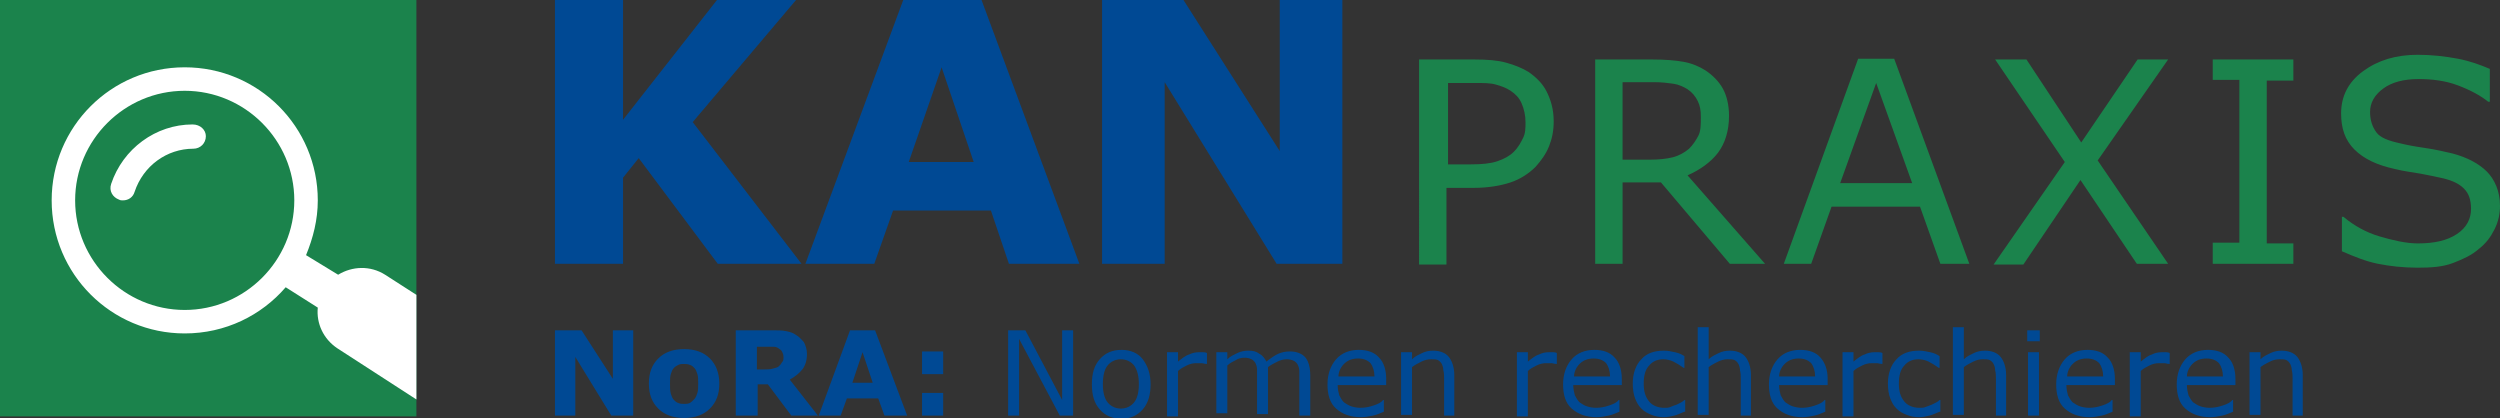
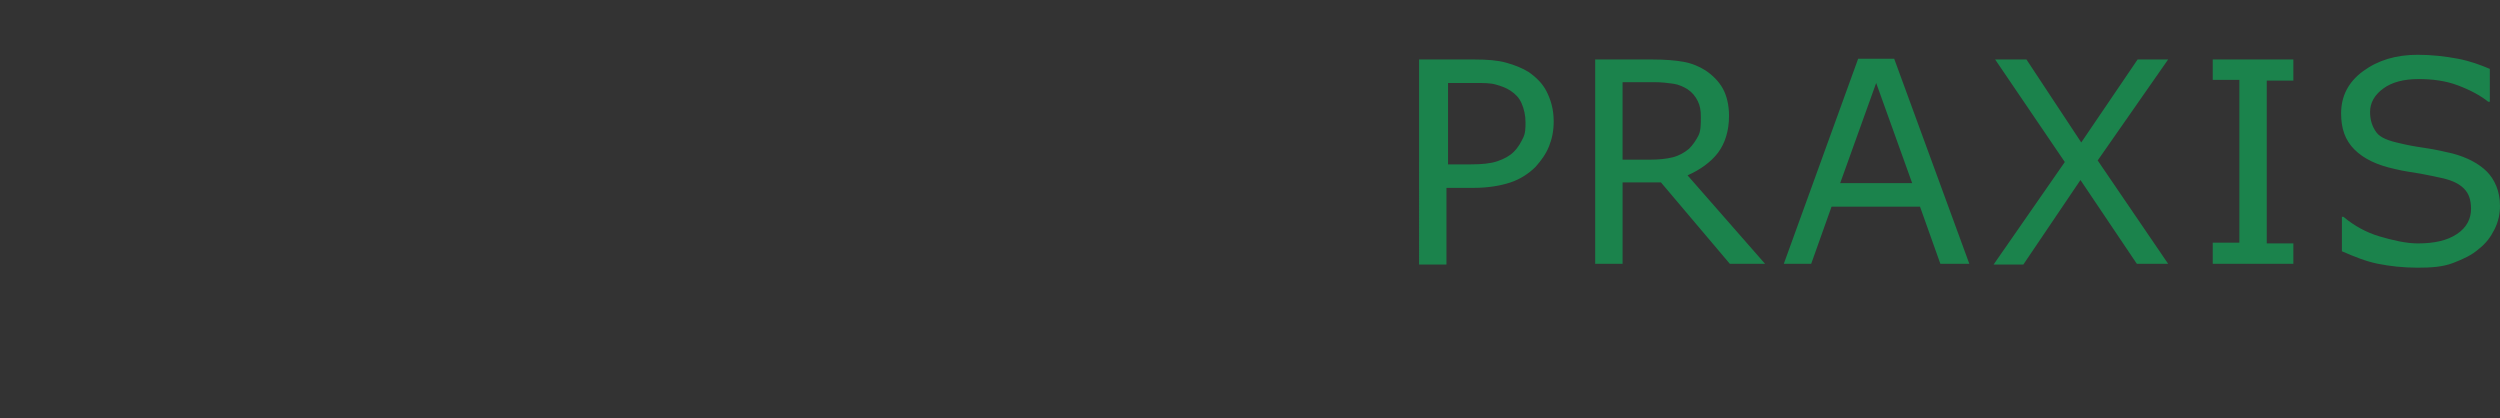
<svg xmlns="http://www.w3.org/2000/svg" xmlns:xlink="http://www.w3.org/1999/xlink" version="1.1" id="NoRA:_Normen" x="0px" y="0px" viewBox="0 0 319.4 53.4" style="enable-background:new 0 0 319.4 53.4;" xml:space="preserve">
  <rect x="0" y="0" width="319.4" height="53.4" fill="#333333" stroke="none" />
  <style type="text/css">
	.st0{fill:#004994;}
	.st1{fill:#1B834C;}
	.st2{clip-path:url(#green_1_);fill:#FFFFFF;}
</style>
-   <path id="KAN" class="st0" d="M171.5,33.7h-8.4l-14.3-23.2v23.2h-8V0h10.4l12.3,19.3V0h8V33.7z M116.1,20.7l4.2-12.1l4.1,12.1H116.1  z M125.4,0h-10l-12.5,33.7h8.8l2.4-6.8h12.5l2.3,6.8h9L125.4,0z M88.5,15.6L101.7,0H91.6L79.6,15.3V0h-8.7v33.7h8.7v-11l2-2.5  l10.1,13.5h10.7L88.5,15.6z" />
  <path class="st1" d="M198.5,15.5c0,1.2-0.2,2.2-0.6,3.2s-1,1.8-1.7,2.6c-0.9,0.9-2,1.6-3.2,2s-2.8,0.7-4.7,0.7h-3.5v9.8h-3.5V7.6  h7.1c1.6,0,2.9,0.1,4,0.4s2.1,0.7,2.9,1.2c1,0.7,1.8,1.5,2.3,2.5S198.5,13.9,198.5,15.5z M194.9,15.6c0-0.9-0.2-1.7-0.5-2.4  s-0.8-1.2-1.4-1.6c-0.6-0.4-1.2-0.6-1.9-0.8s-1.6-0.2-2.7-0.2h-3.4V21h2.9c1.4,0,2.5-0.1,3.4-0.4s1.6-0.7,2.1-1.2  c0.6-0.6,0.9-1.2,1.2-1.8S194.9,16.3,194.9,15.6z M225.5,33.7h-4.5l-8.8-10.4h-4.9v10.4h-3.5V7.6h7.3c1.6,0,2.9,0.1,4,0.3  s2,0.6,2.8,1.1c0.9,0.6,1.7,1.4,2.2,2.3s0.8,2.1,0.8,3.5c0,1.9-0.5,3.5-1.4,4.7s-2.3,2.2-3.9,2.9L225.5,33.7z M217.3,14.9  c0-0.8-0.1-1.4-0.4-2s-0.7-1.1-1.3-1.5c-0.5-0.3-1.1-0.6-1.8-0.7s-1.5-0.2-2.4-0.2h-4.1v9.9h3.5c1.1,0,2.1-0.1,2.9-0.3  s1.5-0.6,2.1-1.1c0.5-0.5,0.9-1.1,1.2-1.7S217.3,15.9,217.3,14.9z M251.6,33.7h-3.7l-2.6-7.3H234l-2.6,7.3h-3.5l9.5-26.2h4.6  L251.6,33.7z M244.3,23.4l-4.6-12.8l-4.6,12.8H244.3z M277,7.6l-9,12.9l9,13.2h-4L265.8,23l-7.3,10.8h-3.8l9.1-13.1l-8.9-13.1h4  l7,10.6l7.2-10.6H277z M293,33.7h-10.3v-2.7h3.4V10.2h-3.4V7.6H293v2.7h-3.4v20.8h3.4V33.7z M319.4,26.3c0,1-0.2,2-0.7,3  c-0.5,1-1.1,1.8-2,2.5c-0.9,0.8-2,1.3-3.3,1.8s-2.8,0.6-4.5,0.6c-1.9,0-3.6-0.2-5.1-0.5s-3-0.9-4.6-1.6v-4.4h0.2  c1.3,1.1,2.9,2,4.6,2.5s3.4,0.9,4.9,0.9c2.2,0,3.8-0.4,5-1.2c1.2-0.8,1.8-1.9,1.8-3.2c0-1.2-0.3-2-0.9-2.6s-1.4-1-2.6-1.3  c-0.9-0.2-1.8-0.4-2.9-0.6s-2.1-0.3-3.3-0.6c-2.3-0.5-4-1.3-5.2-2.5s-1.7-2.7-1.7-4.6c0-2.2,0.9-4,2.8-5.4s4.2-2.1,7-2.1  c1.8,0,3.5,0.2,5.1,0.5s2.9,0.8,4.1,1.3V13h-0.2c-1-0.8-2.3-1.5-3.9-2.1s-3.3-0.8-5-0.8c-1.9,0-3.4,0.4-4.5,1.2s-1.7,1.8-1.7,3  c0,1.1,0.3,1.9,0.8,2.6s1.6,1.1,3,1.4c0.8,0.2,1.8,0.4,3.2,0.6s2.6,0.5,3.5,0.7c1.9,0.5,3.4,1.3,4.4,2.3S319.4,24.4,319.4,26.3z" />
-   <path id="NoRA:_Normen_recherchieren" class="st0" d="M80.8,53.1h-2.7l-4.6-7.5v7.5h-2.6V42.2h3.4l4,6.2v-6.2h2.6V53.1z M91.9,49  c0,1.4-0.4,2.4-1.2,3.2c-0.8,0.8-1.9,1.2-3.3,1.2s-2.5-0.4-3.3-1.2c-0.8-0.8-1.2-1.8-1.2-3.2c0-1.4,0.4-2.4,1.2-3.2  c0.8-0.8,1.9-1.2,3.3-1.2c1.4,0,2.5,0.4,3.3,1.2C91.5,46.6,91.9,47.7,91.9,49z M88.7,51c0.2-0.2,0.3-0.5,0.4-0.8  c0.1-0.3,0.1-0.7,0.1-1.2c0-0.5,0-0.9-0.1-1.2s-0.2-0.6-0.4-0.8c-0.2-0.2-0.3-0.3-0.6-0.4s-0.5-0.1-0.7-0.1s-0.5,0-0.7,0.1  c-0.2,0.1-0.4,0.2-0.6,0.4c-0.2,0.2-0.3,0.5-0.4,0.8c-0.1,0.3-0.1,0.8-0.1,1.3c0,0.4,0,0.8,0.1,1.2c0.1,0.3,0.2,0.6,0.4,0.8  c0.2,0.2,0.3,0.3,0.6,0.4c0.2,0.1,0.5,0.1,0.7,0.1c0.2,0,0.5,0,0.7-0.1C88.3,51.4,88.5,51.2,88.7,51z M104.5,53.1h-3.4l-3-4h-1.3v4  H94V42.2h4.7c0.6,0,1.2,0,1.7,0.1s0.9,0.2,1.3,0.5c0.4,0.2,0.7,0.6,1,0.9c0.2,0.4,0.4,0.9,0.4,1.5c0,0.8-0.2,1.5-0.6,2  c-0.4,0.5-0.9,0.9-1.6,1.3L104.5,53.1z M100.1,45.6c0-0.3-0.1-0.5-0.2-0.7s-0.3-0.3-0.6-0.5c-0.2-0.1-0.4-0.1-0.7-0.1  c-0.3,0-0.5,0-0.9,0h-1v2.9h0.9c0.4,0,0.8,0,1.1-0.1s0.6-0.1,0.8-0.3c0.2-0.2,0.3-0.3,0.4-0.5C100.1,46.1,100.1,45.9,100.1,45.6z   M115.9,53.1H113l-0.8-2.2h-4l-0.8,2.2h-2.8l4-10.9h3.2L115.9,53.1z M111.5,48.9l-1.3-3.9l-1.3,3.9H111.5z M120.5,47.8h-2.7v-2.9  h2.7V47.8z M120.5,53.1h-2.7v-2.9h2.7V53.1z M137.2,53.1h-1.8l-5.2-9.8v9.8h-1.4V42.2h2.2l4.7,8.9v-8.9h1.4V53.1z M147,49.1  c0,1.3-0.3,2.4-1,3.2s-1.6,1.2-2.7,1.2c-1.2,0-2.1-0.4-2.8-1.2c-0.7-0.8-1-1.8-1-3.2s0.3-2.4,1-3.2c0.7-0.8,1.6-1.2,2.8-1.2  c1.1,0,2.1,0.4,2.7,1.2C146.6,46.7,147,47.7,147,49.1z M145.5,49.1c0-1.1-0.2-1.8-0.6-2.4c-0.4-0.5-1-0.8-1.7-0.8  c-0.7,0-1.3,0.3-1.7,0.8c-0.4,0.5-0.6,1.3-0.6,2.4c0,1,0.2,1.8,0.6,2.3c0.4,0.5,1,0.8,1.7,0.8c0.7,0,1.3-0.3,1.7-0.8  C145.3,50.9,145.5,50.1,145.5,49.1z M154.2,46.5L154.2,46.5c-0.3,0-0.5-0.1-0.7-0.1c-0.2,0-0.4,0-0.7,0c-0.4,0-0.8,0.1-1.2,0.3  c-0.4,0.2-0.8,0.4-1.1,0.7v5.8h-1.4V45h1.4v1.2c0.5-0.4,1-0.8,1.4-0.9c0.4-0.2,0.8-0.3,1.3-0.3c0.2,0,0.4,0,0.5,0  c0.1,0,0.3,0,0.5,0.1V46.5z M167.4,53.1h-1.4v-4.7c0-0.4,0-0.7,0-1c0-0.3-0.1-0.6-0.2-0.8c-0.1-0.2-0.3-0.4-0.5-0.5  s-0.5-0.2-0.9-0.2c-0.4,0-0.8,0.1-1.2,0.3c-0.4,0.2-0.8,0.4-1.2,0.7c0,0.1,0,0.2,0,0.4c0,0.1,0,0.3,0,0.4v5.2h-1.4v-4.7  c0-0.4,0-0.7,0-1c0-0.3-0.1-0.6-0.2-0.8c-0.1-0.2-0.3-0.4-0.5-0.5c-0.2-0.1-0.5-0.2-0.9-0.2c-0.4,0-0.8,0.1-1.1,0.3  c-0.4,0.2-0.8,0.4-1.1,0.7v6.1h-1.4V45h1.4v0.9c0.4-0.4,0.9-0.6,1.3-0.8c0.4-0.2,0.9-0.3,1.4-0.3c0.6,0,1,0.1,1.4,0.4  c0.4,0.2,0.7,0.6,0.9,1c0.6-0.5,1.1-0.8,1.5-1c0.5-0.2,0.9-0.3,1.5-0.3c0.9,0,1.6,0.3,2,0.8c0.4,0.5,0.6,1.3,0.6,2.3V53.1z   M176.9,49.2h-6c0,0.5,0.1,0.9,0.2,1.3c0.2,0.4,0.4,0.7,0.6,0.9c0.3,0.2,0.6,0.4,0.9,0.5c0.3,0.1,0.7,0.2,1.2,0.2  c0.6,0,1.1-0.1,1.7-0.3c0.6-0.2,1-0.4,1.2-0.7h0.1v1.5c-0.5,0.2-0.9,0.4-1.4,0.5s-1,0.2-1.5,0.2c-1.4,0-2.4-0.4-3.2-1.1  c-0.8-0.7-1.1-1.8-1.1-3.1c0-1.3,0.4-2.4,1.1-3.2c0.7-0.8,1.7-1.2,2.9-1.2c1.1,0,2,0.3,2.6,1c0.6,0.6,0.9,1.6,0.9,2.7V49.2z   M175.6,48.1c0-0.7-0.2-1.3-0.5-1.7c-0.4-0.4-0.9-0.6-1.6-0.6c-0.7,0-1.3,0.2-1.8,0.7c-0.4,0.4-0.7,1-0.7,1.6H175.6z M185.9,53.1  h-1.4v-4.7c0-0.4,0-0.7-0.1-1.1c0-0.3-0.1-0.6-0.2-0.8c-0.1-0.2-0.3-0.4-0.5-0.5c-0.2-0.1-0.5-0.1-0.9-0.1c-0.4,0-0.8,0.1-1.2,0.3  s-0.8,0.4-1.2,0.7v6.1H179V45h1.4v0.9c0.4-0.4,0.9-0.6,1.3-0.8s0.9-0.3,1.4-0.3c0.9,0,1.6,0.3,2,0.8s0.7,1.3,0.7,2.3V53.1z   M198.9,46.5L198.9,46.5c-0.3,0-0.5-0.1-0.7-0.1c-0.2,0-0.4,0-0.7,0c-0.4,0-0.8,0.1-1.2,0.3c-0.4,0.2-0.8,0.4-1.1,0.7v5.8h-1.4V45  h1.4v1.2c0.5-0.4,1-0.8,1.4-0.9c0.4-0.2,0.8-0.3,1.3-0.3c0.2,0,0.4,0,0.5,0c0.1,0,0.3,0,0.5,0.1V46.5z M207,49.2h-6  c0,0.5,0.1,0.9,0.2,1.3c0.2,0.4,0.4,0.7,0.6,0.9c0.3,0.2,0.6,0.4,0.9,0.5c0.3,0.1,0.7,0.2,1.2,0.2c0.6,0,1.1-0.1,1.7-0.3  c0.6-0.2,1-0.4,1.2-0.7h0.1v1.5c-0.5,0.2-0.9,0.4-1.4,0.5s-1,0.2-1.5,0.2c-1.4,0-2.4-0.4-3.2-1.1c-0.8-0.7-1.1-1.8-1.1-3.1  c0-1.3,0.4-2.4,1.1-3.2c0.7-0.8,1.7-1.2,2.9-1.2c1.1,0,2,0.3,2.6,1c0.6,0.6,0.9,1.6,0.9,2.7V49.2z M205.7,48.1  c0-0.7-0.2-1.3-0.5-1.7c-0.4-0.4-0.9-0.6-1.6-0.6c-0.7,0-1.3,0.2-1.8,0.7c-0.4,0.4-0.7,1-0.7,1.6H205.7z M215.2,52.6  c-0.5,0.2-0.9,0.4-1.3,0.5c-0.4,0.1-0.9,0.2-1.3,0.2c-0.6,0-1.1-0.1-1.6-0.3c-0.5-0.2-0.9-0.4-1.3-0.8c-0.4-0.4-0.6-0.8-0.8-1.3  s-0.3-1.2-0.3-1.9c0-1.3,0.4-2.4,1.1-3.1c0.7-0.8,1.7-1.1,2.9-1.1c0.5,0,0.9,0.1,1.4,0.2c0.5,0.1,0.9,0.3,1.2,0.5V47h-0.1  c-0.4-0.3-0.9-0.6-1.3-0.8c-0.4-0.2-0.9-0.3-1.3-0.3c-0.8,0-1.4,0.3-1.8,0.8c-0.5,0.5-0.7,1.3-0.7,2.3c0,1,0.2,1.7,0.7,2.3  c0.4,0.5,1.1,0.8,1.9,0.8c0.3,0,0.6,0,0.8-0.1s0.5-0.2,0.8-0.3c0.2-0.1,0.4-0.2,0.6-0.3c0.2-0.1,0.3-0.2,0.4-0.3h0.1V52.6z   M223.8,53.1h-1.4v-4.7c0-0.4,0-0.7-0.1-1.1c0-0.3-0.1-0.6-0.2-0.8c-0.1-0.2-0.3-0.4-0.5-0.5c-0.2-0.1-0.5-0.1-0.9-0.1  c-0.4,0-0.8,0.1-1.2,0.3s-0.8,0.4-1.2,0.7v6.1h-1.4V41.8h1.4v4.1c0.4-0.4,0.9-0.6,1.3-0.8s0.9-0.3,1.4-0.3c0.9,0,1.6,0.3,2,0.8  s0.7,1.3,0.7,2.3V53.1z M233.3,49.2h-6c0,0.5,0.1,0.9,0.2,1.3c0.2,0.4,0.4,0.7,0.6,0.9c0.3,0.2,0.6,0.4,0.9,0.5  c0.3,0.1,0.7,0.2,1.2,0.2c0.6,0,1.1-0.1,1.7-0.3c0.6-0.2,1-0.4,1.2-0.7h0.1v1.5c-0.5,0.2-0.9,0.4-1.4,0.5s-1,0.2-1.5,0.2  c-1.4,0-2.4-0.4-3.2-1.1c-0.8-0.7-1.1-1.8-1.1-3.1c0-1.3,0.4-2.4,1.1-3.2c0.7-0.8,1.7-1.2,2.9-1.2c1.1,0,2,0.3,2.6,1  s0.9,1.6,0.9,2.7V49.2z M231.9,48.1c0-0.7-0.2-1.3-0.5-1.7c-0.4-0.4-0.9-0.6-1.6-0.6c-0.7,0-1.3,0.2-1.8,0.7c-0.4,0.4-0.7,1-0.7,1.6  H231.9z M240.5,46.5L240.5,46.5c-0.3,0-0.5-0.1-0.7-0.1c-0.2,0-0.4,0-0.7,0c-0.4,0-0.8,0.1-1.2,0.3c-0.4,0.2-0.8,0.4-1.1,0.7v5.8  h-1.4V45h1.4v1.2c0.5-0.4,1-0.8,1.4-0.9c0.4-0.2,0.8-0.3,1.3-0.3c0.2,0,0.4,0,0.5,0c0.1,0,0.3,0,0.5,0.1V46.5z M247.8,52.6  c-0.5,0.2-0.9,0.4-1.3,0.5c-0.4,0.1-0.9,0.2-1.3,0.2c-0.6,0-1.1-0.1-1.6-0.3c-0.5-0.2-0.9-0.4-1.3-0.8c-0.4-0.4-0.6-0.8-0.8-1.3  c-0.2-0.5-0.3-1.2-0.3-1.9c0-1.3,0.4-2.4,1.1-3.1c0.7-0.8,1.7-1.1,2.9-1.1c0.5,0,0.9,0.1,1.4,0.2c0.5,0.1,0.9,0.3,1.2,0.5V47h-0.1  c-0.4-0.3-0.9-0.6-1.3-0.8c-0.4-0.2-0.9-0.3-1.3-0.3c-0.8,0-1.4,0.3-1.8,0.8c-0.5,0.5-0.7,1.3-0.7,2.3c0,1,0.2,1.7,0.7,2.3  c0.4,0.5,1.1,0.8,1.9,0.8c0.3,0,0.6,0,0.8-0.1c0.3-0.1,0.5-0.2,0.8-0.3c0.2-0.1,0.4-0.2,0.6-0.3c0.2-0.1,0.3-0.2,0.4-0.3h0.1V52.6z   M256.4,53.1h-1.4v-4.7c0-0.4,0-0.7-0.1-1.1c0-0.3-0.1-0.6-0.2-0.8c-0.1-0.2-0.3-0.4-0.5-0.5c-0.2-0.1-0.5-0.1-0.9-0.1  c-0.4,0-0.8,0.1-1.2,0.3s-0.8,0.4-1.2,0.7v6.1h-1.4V41.8h1.4v4.1c0.4-0.4,0.9-0.6,1.3-0.8s0.9-0.3,1.4-0.3c0.9,0,1.6,0.3,2,0.8  s0.7,1.3,0.7,2.3V53.1z M260.6,43.6H259v-1.4h1.6V43.6z M260.5,53.1h-1.4V45h1.4V53.1z M270,49.2h-6c0,0.5,0.1,0.9,0.2,1.3  c0.2,0.4,0.4,0.7,0.6,0.9c0.3,0.2,0.6,0.4,0.9,0.5c0.3,0.1,0.7,0.2,1.2,0.2c0.6,0,1.1-0.1,1.7-0.3c0.6-0.2,1-0.4,1.2-0.7h0.1v1.5  c-0.5,0.2-0.9,0.4-1.4,0.5s-1,0.2-1.5,0.2c-1.4,0-2.4-0.4-3.2-1.1c-0.8-0.7-1.1-1.8-1.1-3.1c0-1.3,0.4-2.4,1.1-3.2  c0.7-0.8,1.7-1.2,2.9-1.2c1.1,0,2,0.3,2.6,1c0.6,0.6,0.9,1.6,0.9,2.7V49.2z M268.7,48.1c0-0.7-0.2-1.3-0.5-1.7  c-0.4-0.4-0.9-0.6-1.6-0.6c-0.7,0-1.3,0.2-1.8,0.7c-0.4,0.4-0.7,1-0.7,1.6H268.7z M277.2,46.5L277.2,46.5c-0.3,0-0.5-0.1-0.7-0.1  c-0.2,0-0.4,0-0.7,0c-0.4,0-0.8,0.1-1.2,0.3c-0.4,0.2-0.8,0.4-1.1,0.7v5.8h-1.4V45h1.4v1.2c0.5-0.4,1-0.8,1.4-0.9  c0.4-0.2,0.8-0.3,1.3-0.3c0.2,0,0.4,0,0.5,0c0.1,0,0.3,0,0.5,0.1V46.5z M285.4,49.2h-6c0,0.5,0.1,0.9,0.2,1.3  c0.2,0.4,0.4,0.7,0.6,0.9c0.3,0.2,0.6,0.4,0.9,0.5c0.3,0.1,0.7,0.2,1.2,0.2c0.6,0,1.1-0.1,1.7-0.3c0.6-0.2,1-0.4,1.2-0.7h0.1v1.5  c-0.5,0.2-0.9,0.4-1.4,0.5s-1,0.2-1.5,0.2c-1.4,0-2.4-0.4-3.2-1.1c-0.8-0.7-1.1-1.8-1.1-3.1c0-1.3,0.4-2.4,1.1-3.2  c0.7-0.8,1.7-1.2,2.9-1.2c1.1,0,2,0.3,2.6,1c0.6,0.6,0.9,1.6,0.9,2.7V49.2z M284,48.1c0-0.7-0.2-1.3-0.5-1.7  c-0.4-0.4-0.9-0.6-1.6-0.6c-0.7,0-1.3,0.2-1.8,0.7c-0.4,0.4-0.7,1-0.7,1.6H284z M294.3,53.1h-1.4v-4.7c0-0.4,0-0.7-0.1-1.1  c0-0.3-0.1-0.6-0.2-0.8c-0.1-0.2-0.3-0.4-0.5-0.5c-0.2-0.1-0.5-0.1-0.9-0.1c-0.4,0-0.8,0.1-1.2,0.3s-0.8,0.4-1.2,0.7v6.1h-1.4V45  h1.4v0.9c0.4-0.4,0.9-0.6,1.3-0.8s0.9-0.3,1.4-0.3c0.9,0,1.6,0.3,2,0.8s0.7,1.3,0.7,2.3V53.1z" />
  <g id="Picto">
    <defs>
-       <rect id="green" width="53.2" height="53.2" />
-     </defs>
+       </defs>
    <use xlink:href="#green" style="overflow:visible;fill:#1B834C;" />
    <clipPath id="green_1_">
      <use xlink:href="#green" style="overflow:visible;" />
    </clipPath>
-     <path id="Lupe" class="st2" d="M26.3,17.4c0,0.9-0.7,1.6-1.6,1.6c-3.4,0-6.4,2.2-7.5,5.5c-0.2,0.7-0.8,1.1-1.5,1.1   c-0.2,0-0.3,0-0.5-0.1c-0.8-0.3-1.3-1.1-1-2c1.5-4.5,5.7-7.6,10.4-7.6C25.6,15.9,26.3,16.6,26.3,17.4z M53.3,51.1l-10.2-6.6   c-1.8-1.2-2.7-3.2-2.5-5.2l-4.1-2.6c-3.1,3.6-7.7,5.9-12.9,5.9c-9.4,0-17-7.6-17-17c0-9.4,7.6-17,17-17s17,7.6,17,17   c0,2.5-0.6,4.8-1.5,7l4.1,2.5c1.8-1.1,4.1-1.2,6,0l4.2,2.7V51.1z M37.6,25.6c0-7.7-6.3-14-14-14s-14,6.3-14,14c0,7.7,6.3,14,14,14   S37.6,33.3,37.6,25.6z" />
  </g>
</svg>